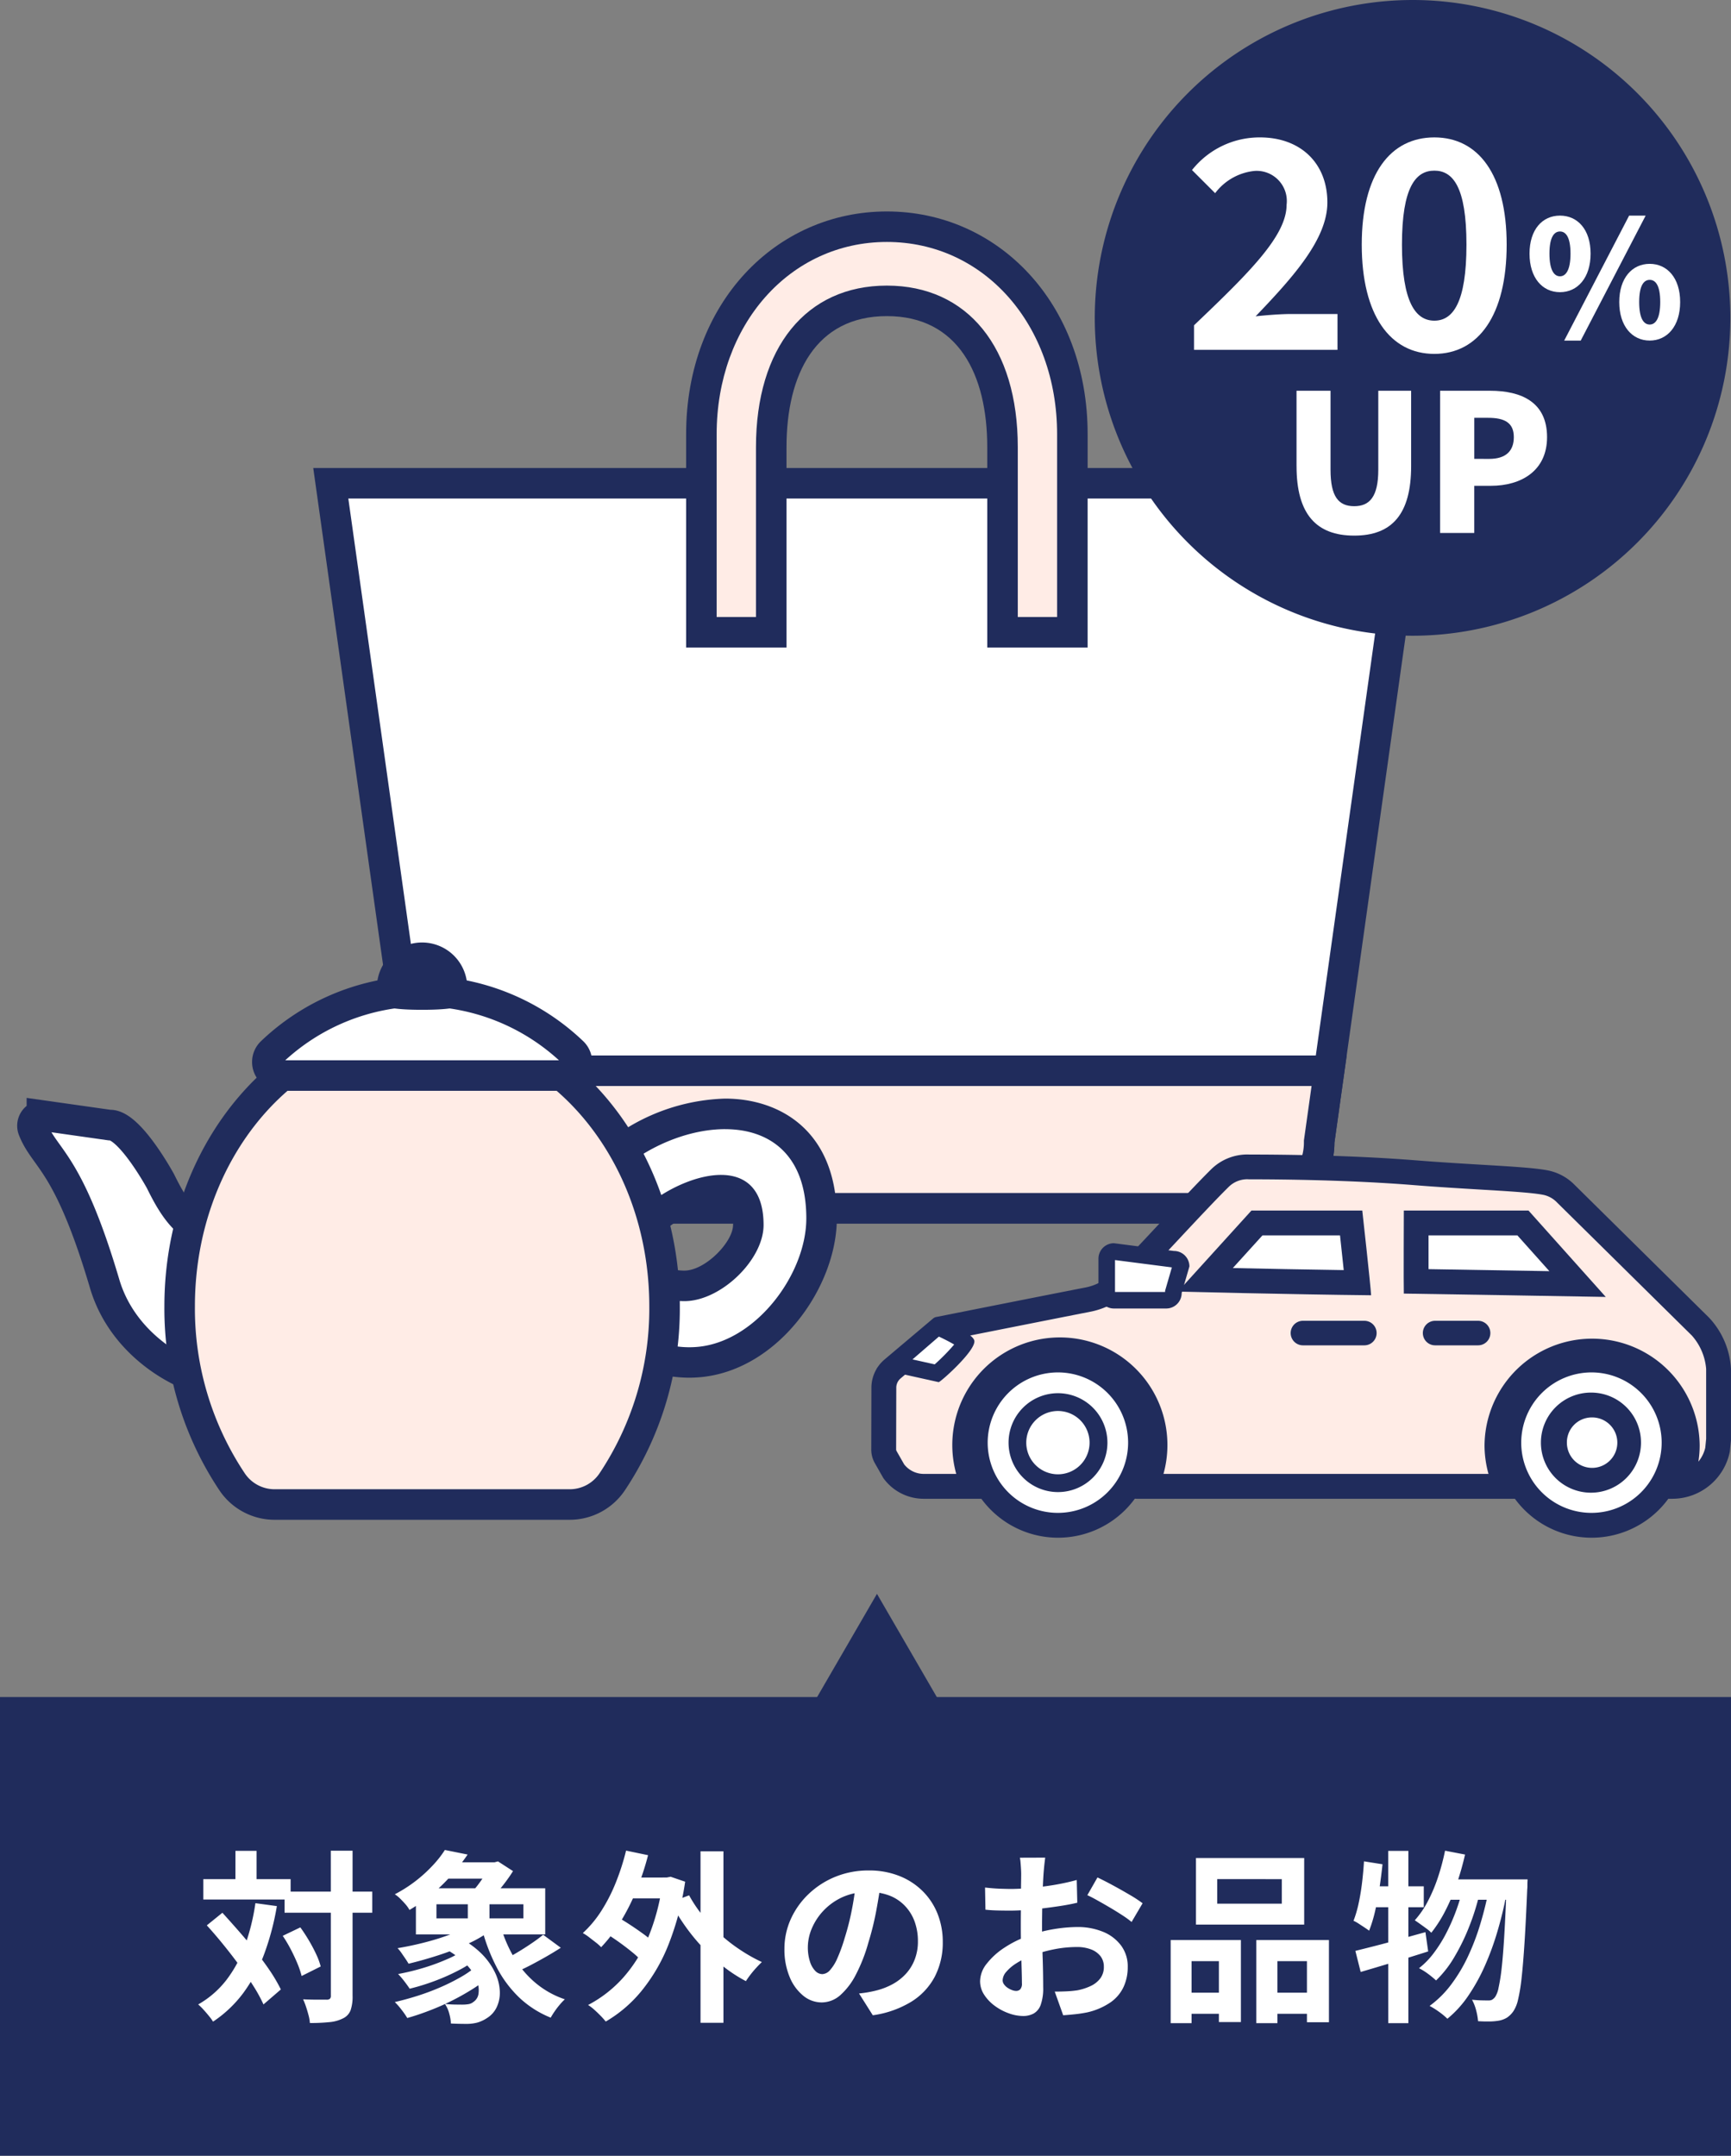
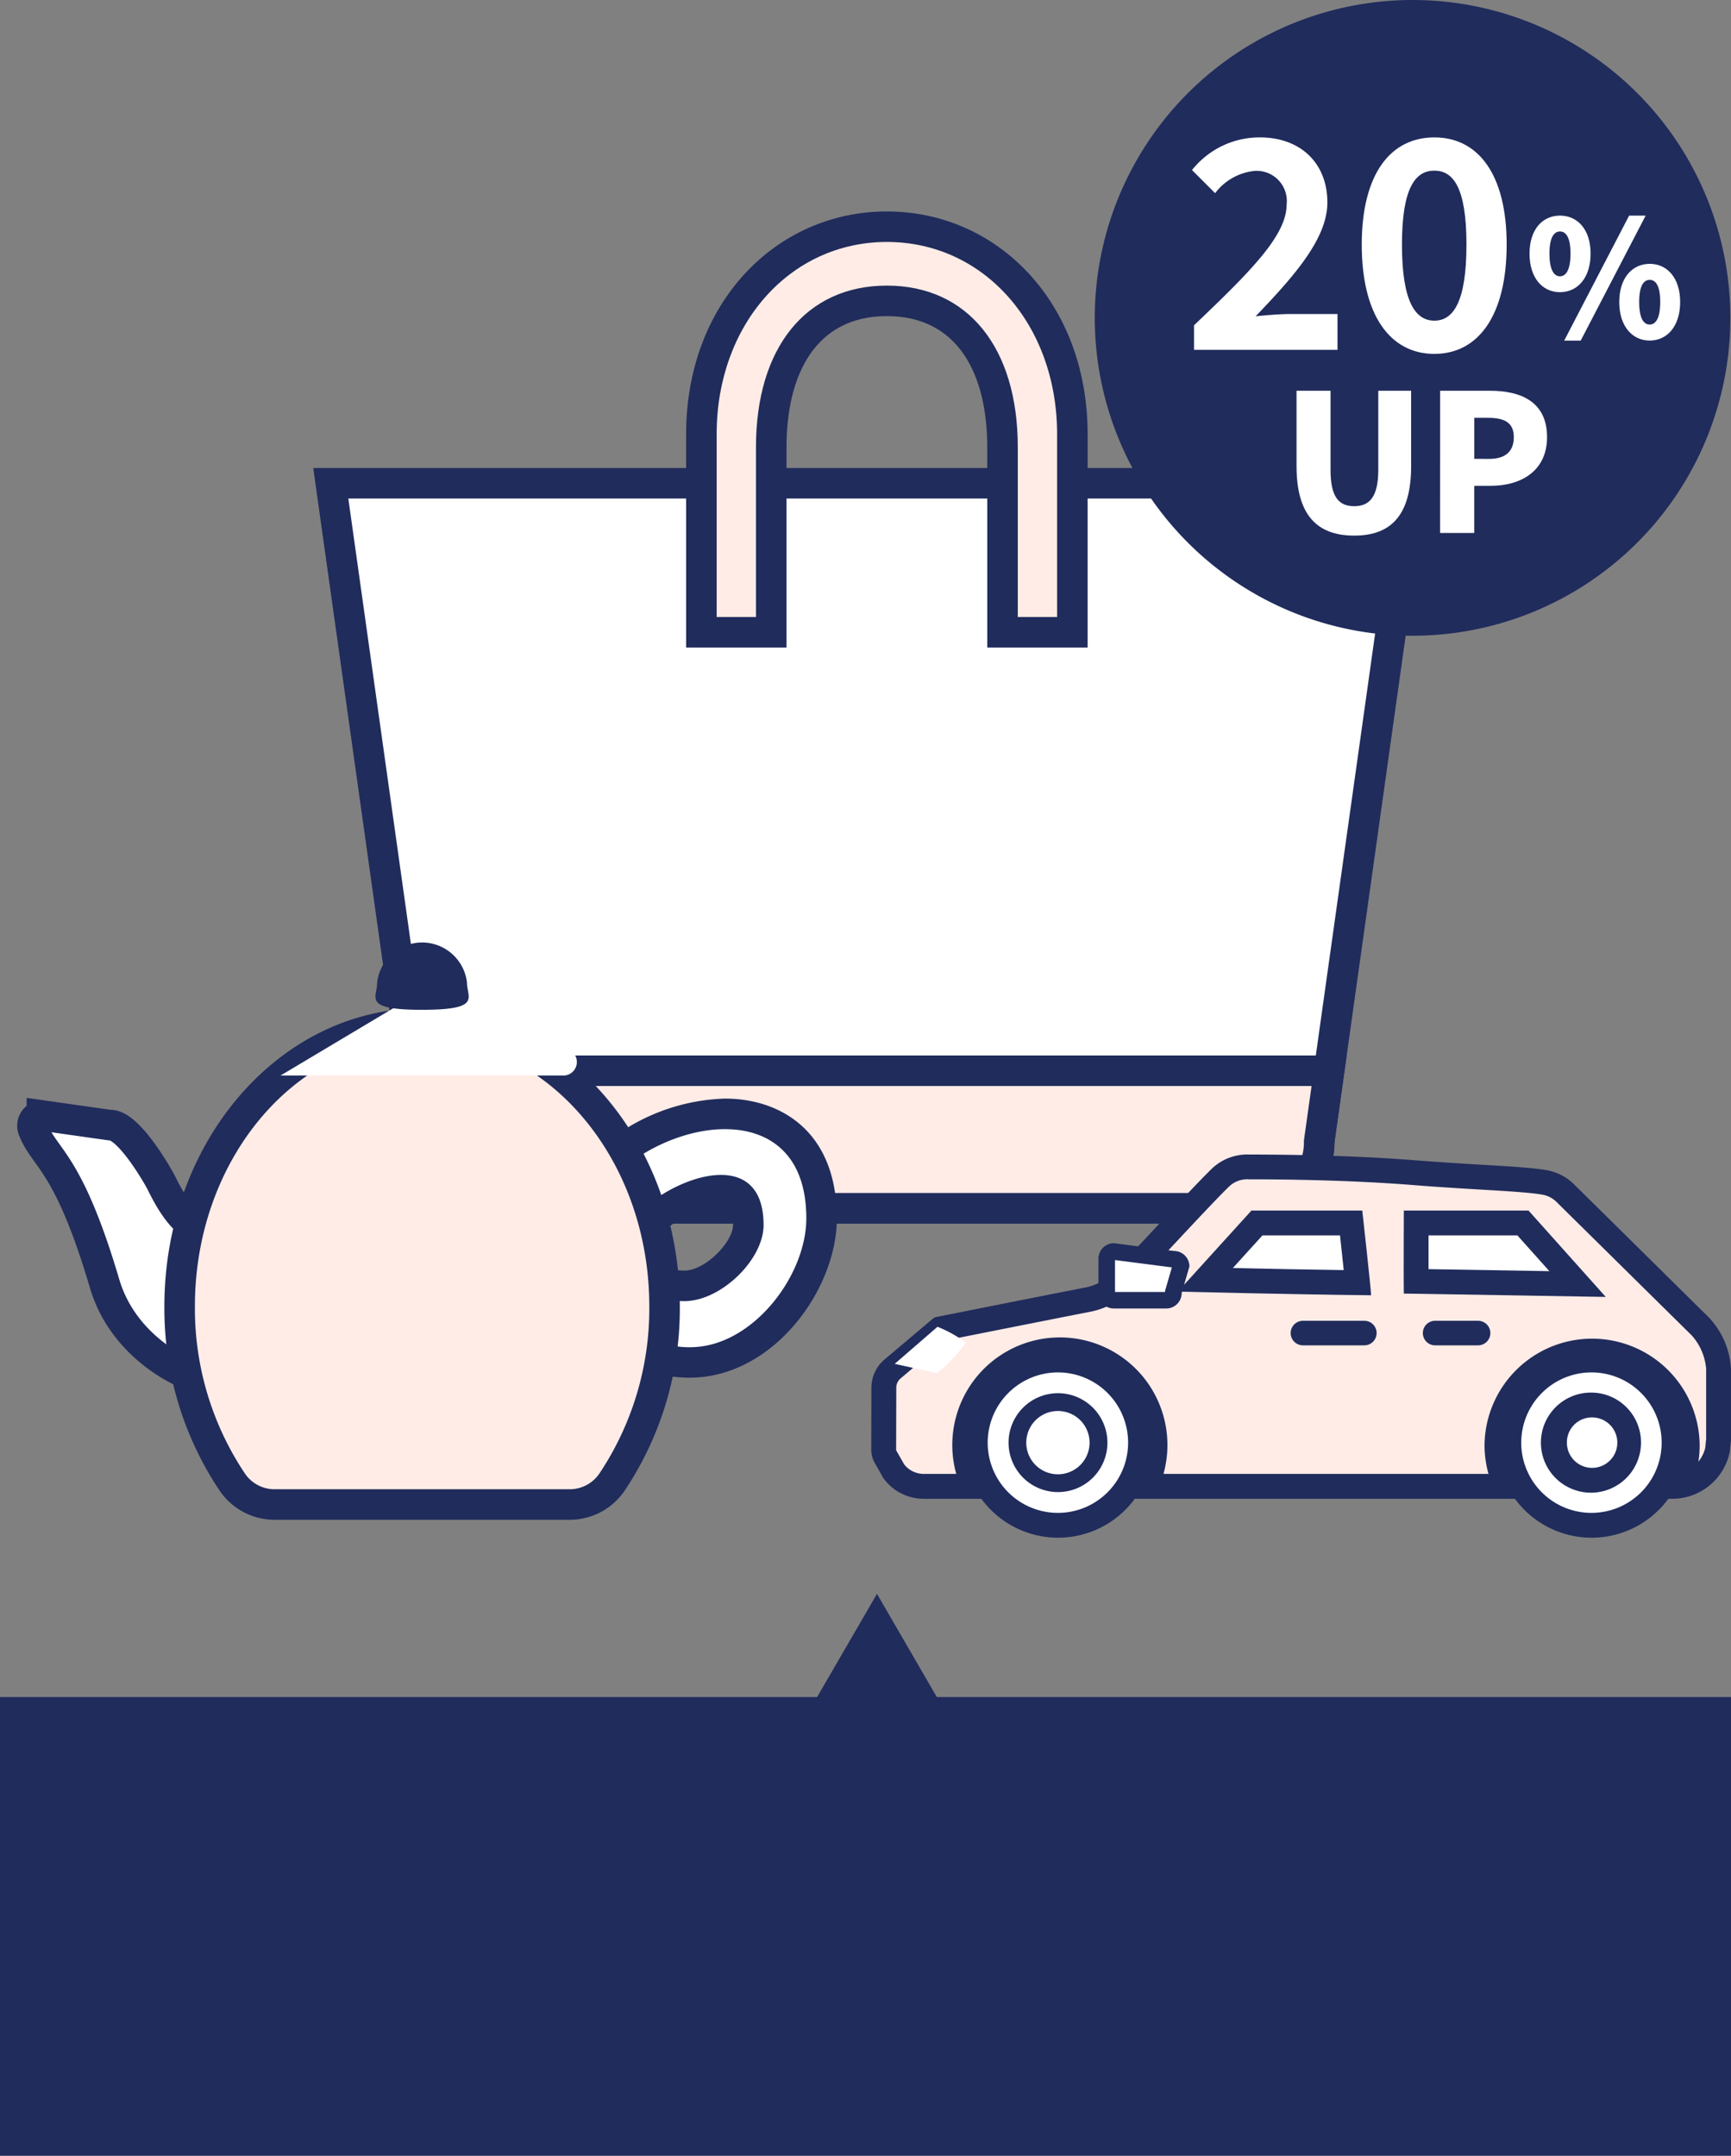
<svg xmlns="http://www.w3.org/2000/svg" width="151" height="188">
  <rect width="100%" height="100%" fill="#808080" stroke="none" />
  <defs>
    <clipPath id="a">
      <path fill="none" d="M0 0h14.232v14.218H0z" data-name="長方形 1471" />
    </clipPath>
  </defs>
  <path fill="#fff" d="M42.653 105.373a5.73 5.73 0 0 1-5.728-5.722v-.092l-8.068-57.413h94.287l-8.068 57.413v.092a5.73 5.73 0 0 1-5.728 5.722Z" data-name="パス 3362" />
  <path fill="#202c5c" d="m121.612 43.475-7.847 55.806-.026.185v.186a4.4 4.4 0 0 1-4.4 4.392H42.653a4.4 4.4 0 0 1-4.4-4.392v-.186l-.026-.185-7.842-55.805Zm3.063-2.66h-97.35l8.268 58.836a7.057 7.057 0 0 0 7.06 7.052h66.694a7.057 7.057 0 0 0 7.06-7.052Z" data-name="パス 3363" />
  <path fill="#ffece6" d="M87.45 55.14V38.994c0-7.987-3.771-12.757-10.087-12.757s-10.088 4.77-10.088 12.757V55.14h-6.093V37.864c0-10.315 6.956-18.092 16.181-18.092s16.18 7.777 16.18 18.092V55.14Z" data-name="パス 3364" />
  <path fill="#202c5c" d="M77.365 21.101c8.465 0 14.849 7.206 14.849 16.763V53.81h-3.43V38.994c0-8.689-4.375-14.086-11.419-14.086s-11.419 5.4-11.419 14.086V53.81h-3.43V37.864c0-9.557 6.384-16.763 14.849-16.763m0-2.66c-9.672 0-17.512 7.977-17.512 19.423v18.607h8.756V38.994c0-6.339 2.539-11.426 8.756-11.426s8.756 5.087 8.756 11.426v17.477h8.756V37.864c0-11.446-7.84-19.423-17.512-19.423" data-name="パス 3365" />
  <path fill="#ffece6" d="M42.653 105.373a5.73 5.73 0 0 1-5.728-5.722v-.092l-.868-6.175h79.886l-.867 6.175v.092a5.73 5.73 0 0 1-5.728 5.722Z" data-name="パス 3366" />
  <path fill="#202c5c" d="m114.412 94.71-.642 4.568-.026.184v.186a4.4 4.4 0 0 1-4.4 4.393H42.653a4.4 4.4 0 0 1-4.4-4.393v-.186l-.025-.184-.642-4.568Zm3.063-2.66H34.526l1.067 7.6a7.057 7.057 0 0 0 7.06 7.053h66.695a7.056 7.056 0 0 0 7.059-7.053Z" data-name="パス 3367" />
  <path fill="#fff" d="M60.134 118.825c-5.356 0-10.481-4.7-10.753-9.859a9.38 9.38 0 0 1 2.893-6.952 15.94 15.94 0 0 1 10.975-4.868c5.272 0 8.419 3.4 8.419 9.109 0 5.24-4.589 11.847-10.505 12.513a9 9 0 0 1-1.029.057m2.76-15.026a10.25 10.25 0 0 0-6.3 2.967 3.16 3.16 0 0 0-1.091 1.742c0 2.211 1.649 3.638 4.192 3.638 2.451 0 5.581-2.977 5.581-5.31 0-2.692-1.274-3.038-2.384-3.038" data-name="パス 3368" />
  <path fill="#202c5c" d="M63.249 98.475c3.847 0 7.088 2.18 7.088 7.78 0 4.791-4.281 10.624-9.323 11.19a8 8 0 0 1-.88.049c-4.684 0-9.186-4.1-9.424-8.6-.293-5.572 6.8-10.421 12.539-10.421m-3.552 15c3.177 0 6.912-3.6 6.912-6.641 0-3.2-1.633-4.368-3.715-4.368-3.666 0-8.725 3.606-8.721 6.041.005 3.036 2.348 4.967 5.524 4.967m3.552-17.663a17.33 17.33 0 0 0-11.941 5.284 10.68 10.68 0 0 0-3.257 7.937c.312 5.923 5.958 11.119 12.083 11.119a11 11 0 0 0 1.178-.066C68.001 119.332 73 112.16 73 106.25c0-7.7-5.037-10.441-9.751-10.441M56.838 108.6c.4-1.079 3.7-3.477 6.056-3.477a1.13 1.13 0 0 1 .723.17 2.52 2.52 0 0 1 .329 1.537c0 1.477-2.415 3.98-4.249 3.98-.66 0-2.789-.161-2.859-2.211" data-name="パス 3369" />
  <path fill="#fff" d="M20.282 108.025c-3.608-.18-4.99-2.391-6.283-5.015-.005-.01-2.73-5.01-4.449-4.892l-5.895-.837a.9.9 0 0 0-.766 1.216l.005.013c1.034 2.621 3.06 2.713 6.236 13.452 1.8 6.087 8.194 8.874 10.611 8.639 5.841-.568 7.646-12.221.541-12.575" data-name="パス 3370" />
  <path fill="none" stroke="#202c5c" stroke-miterlimit="10" stroke-width="2.663" d="M20.282 108.025c-3.608-.18-4.99-2.391-6.283-5.015-.005-.01-2.73-5.01-4.449-4.892l-5.895-.837a.9.9 0 0 0-.766 1.216l.005.013c1.034 2.621 3.06 2.713 6.236 13.452 1.8 6.087 8.194 8.874 10.611 8.639 5.841-.576 7.646-12.224.541-12.576Z" data-name="パス 3371" />
  <path fill="#ffece6" d="M57.971 113.921c0-13.618-9.47-24.656-21.151-24.656s-21.149 11.038-21.149 24.656a27.2 27.2 0 0 0 4.6 15.346 4.46 4.46 0 0 0 3.685 1.942h25.738a4.46 4.46 0 0 0 3.685-1.942 27.2 27.2 0 0 0 4.6-15.346" data-name="パス 3372" />
  <path fill="none" stroke="#202c5c" stroke-miterlimit="10" stroke-width="2.663" d="M57.971 113.921c0-13.618-9.47-24.656-21.151-24.656s-21.149 11.038-21.149 24.656a27.2 27.2 0 0 0 4.6 15.346 4.46 4.46 0 0 0 3.685 1.942h25.738a4.46 4.46 0 0 0 3.685-1.942 27.2 27.2 0 0 0 4.592-15.346Z" data-name="パス 3373" />
-   <path fill="#fff" d="M36.819 86.43a19.26 19.26 0 0 1 13.12 5.318 1.181 1.181 0 0 1-.768 2.051h-24.7a1.181 1.181 0 0 1-.768-2.051 19.26 19.26 0 0 1 13.12-5.318" data-name="パス 3374" />
-   <path fill="none" stroke="#202c5c" stroke-miterlimit="10" stroke-width="2.663" d="M36.819 86.43a19.26 19.26 0 0 1 13.12 5.318 1.181 1.181 0 0 1-.768 2.051h-24.7a1.181 1.181 0 0 1-.768-2.051 19.26 19.26 0 0 1 13.116-5.318Z" data-name="パス 3375" />
+   <path fill="#fff" d="M36.819 86.43a19.26 19.26 0 0 1 13.12 5.318 1.181 1.181 0 0 1-.768 2.051h-24.7" data-name="パス 3374" />
  <path fill="#202c5c" d="M40.739 85.718c0 1.3 1.307 2.347-3.92 2.347s-3.921-1.051-3.921-2.347a3.943 3.943 0 0 1 7.841 0" data-name="パス 3376" />
  <path fill="#ffece6" d="M99.929 129.624a8.3 8.3 0 1 0-14.95 0h-4.405a3.26 3.26 0 0 1-2.641-1.357l-.671-1.188a1.35 1.35 0 0 1-.178-.674l.013-5.384a2.14 2.14 0 0 1 .761-1.633l4.143-3.5c1.249-.246 9.6-1.907 12.9-2.547a5.6 5.6 0 0 0 2.855-1.507c.975-.963 2.5-2.6 4.119-4.328 1.676-1.793 3.408-3.644 4.534-4.757a3.4 3.4 0 0 1 2.4-.983c3.124 0 9.043.065 14.53.5 2.146.17 4.128.287 5.853.39 2.54.151 4.547.272 5.6.472a3.4 3.4 0 0 1 1.7.869l11.833 11.677a6.04 6.04 0 0 1 1.594 3.7v6.212l-.094.9a4.02 4.02 0 0 1-3.452 3.109 8.3 8.3 0 1 0-14.964.029Z" data-name="パス 3377" />
  <path fill="#202c5c" d="M108.937 102.848c3.005 0 8.862.065 14.317.5 2.161.173 4.135.29 5.876.394 2.4.142 4.476.266 5.458.454a2.3 2.3 0 0 1 1.121.559l11.878 11.719a5 5 0 0 1 1.245 2.906v6.1l-.077.777a2.95 2.95 0 0 1-.6 1.213 9 9 0 0 0 .112-1.437 9.384 9.384 0 0 0-18.767 0 9.3 9.3 0 0 0 .346 2.506h-28.353a9.383 9.383 0 1 0-18.077 0h-2.842a2.17 2.17 0 0 1-1.7-.829l-.667-1.17a.3.3 0 0 1-.035-.135l.013-5.383a1.06 1.06 0 0 1 .377-.81l3.925-3.316c1.741-.346 9.482-1.884 12.625-2.5a6.63 6.63 0 0 0 3.411-1.8c.991-.979 2.528-2.623 4.155-4.364 1.665-1.781 3.387-3.623 4.5-4.719a2.32 2.32 0 0 1 1.639-.671Zm0-2.166h-.129a4.5 4.5 0 0 0-3.161 1.3c-2.216 2.19-6.675 7.13-8.652 9.083a4.5 4.5 0 0 1-2.3 1.216c-3.554.69-12.985 2.568-12.985 2.568a.6.6 0 0 0-.284.112l-4.265 3.6a3.23 3.23 0 0 0-1.146 2.458l-.013 5.384a2.4 2.4 0 0 0 .32 1.212l.731 1.283a4.33 4.33 0 0 0 3.522 1.81h5.2a.609.609 0 0 0 .521-.926 7.215 7.215 0 1 1 12.313 0 .609.609 0 0 0 .521.926h33.071a.609.609 0 0 0 .521-.926 7.215 7.215 0 1 1 12.313 0 .608.608 0 0 0 .52.926h.32a5.12 5.12 0 0 0 5.023-4.114l.1-1v-6.212a7.1 7.1 0 0 0-1.916-4.473l-11.85-11.699a4.5 4.5 0 0 0-2.237-1.144c-1.862-.356-6.194-.451-11.57-.879-5.542-.441-11.482-.5-14.488-.5" data-name="パス 3378" />
  <g data-name="グループ 2044" style="isolation:isolate">
    <g data-name="グループ 2043">
      <g clip-path="url(#a)" data-name="グループ 2042" transform="translate(85.539 118.745)">
        <path fill="#fff" d="M7.116 0a7.109 7.109 0 1 0 7.116 7.109A7.113 7.113 0 0 0 7.116 0" data-name="パス 3379" />
      </g>
    </g>
  </g>
  <path fill="#fff" d="M118.421 111.864c-4.638-.058-10.188-.176-13.274-.249l4.5-4.96h8.216c.2 1.788.427 3.914.556 5.209" data-name="パス 3380" />
  <path fill="#202c5c" d="M116.893 107.737c.118 1.091.232 2.148.324 3.028-3.3-.046-6.9-.118-9.673-.179l2.585-2.849Zm1.942-2.166h-9.667l-6.416 7.07s9.852.246 16.853.319c-.029-.741-.77-7.389-.77-7.389" data-name="パス 3381" />
  <path fill="#fff" d="M123.533 111.746c0-1.306 0-3.531.006-5.092h9.31l4.766 5.327c-3.909-.066-11.305-.192-14.082-.235" data-name="パス 3382" />
  <path fill="#202c5c" d="m132.365 107.737 2.79 3.121c-3.47-.059-7.932-.134-10.539-.176v-2.944Zm.97-2.166H122.46s-.027 6.571 0 7.243c.654 0 17.615.292 17.615.292Z" data-name="パス 3383" />
  <path fill="#fff" d="m78.049 118.941 3.733-3.232a11.2 11.2 0 0 1 2.478 1.377 14 14 0 0 1-2.522 2.675Z" data-name="パス 3384" />
-   <path fill="#202c5c" d="M81.902 116.565c.508.238.984.485 1.334.692a18 18 0 0 1-1.7 1.729l-1.935-.432Zm-.255-1.69-5.157 4.464 5.4 1.2c.272-.112 3.209-2.741 3.107-3.6-.087-.719-3.35-2.069-3.35-2.069" data-name="パス 3385" />
  <path fill="#fff" d="M97.171 113.394a.63.63 0 0 1-.628-.629v-2.993a.63.63 0 0 1 .628-.628l5.14.669a.673.673 0 0 1 .715.549l-.669 2.3v.1a.63.63 0 0 1-.628.629Z" data-name="パス 3386" />
  <path fill="#202c5c" d="m97.266 109.89 4.954.639h.006l-.533 1.834-.058.2v.111h-4.369Zm-.094-1.468a1.35 1.35 0 0 0-1.351 1.35v2.995a1.35 1.35 0 0 0 1.351 1.348h4.558a1.35 1.35 0 0 0 1.351-1.348l.675-2.32a1.35 1.35 0 0 0-1.351-1.35Z" data-name="パス 3387" />
  <path fill="#fff" d="M92.29 133.02a7.207 7.207 0 1 1 7.215-7.208 7.22 7.22 0 0 1-7.215 7.208" data-name="パス 3388" />
  <path fill="#202c5c" d="M92.289 119.688a6.125 6.125 0 1 1-6.131 6.125 6.135 6.135 0 0 1 6.131-6.125m0-2.166a8.291 8.291 0 1 0 8.3 8.291 8.3 8.3 0 0 0-8.3-8.291" data-name="パス 3389" />
-   <path fill="#fff" d="M92.289 129.349a3.536 3.536 0 1 1 3.539-3.537 3.54 3.54 0 0 1-3.539 3.537" data-name="パス 3390" />
  <path fill="#202c5c" d="M92.288 123.052a2.761 2.761 0 1 1-2.764 2.761 2.765 2.765 0 0 1 2.764-2.761m0-1.551a4.312 4.312 0 1 0 4.316 4.312 4.32 4.32 0 0 0-4.316-4.312" data-name="パス 3391" />
  <path fill="#fff" d="M138.832 133.02a7.207 7.207 0 1 1 7.215-7.208 7.22 7.22 0 0 1-7.215 7.208" data-name="パス 3392" />
  <path fill="#202c5c" d="M138.832 119.688a6.125 6.125 0 1 1-6.131 6.125 6.135 6.135 0 0 1 6.131-6.125m0-2.166a8.291 8.291 0 1 0 8.3 8.291 8.3 8.3 0 0 0-8.3-8.291" data-name="パス 3393" />
  <path fill="#fff" d="M138.832 129.094a3.282 3.282 0 1 1 3.232-3.282 3.26 3.26 0 0 1-3.232 3.282" data-name="パス 3394" />
  <path fill="#202c5c" d="M138.832 123.614a2.2 2.2 0 1 1-2.148 2.2 2.177 2.177 0 0 1 2.148-2.2m0-2.166a4.365 4.365 0 1 0 4.316 4.365 4.346 4.346 0 0 0-4.316-4.365" data-name="パス 3395" />
  <path fill="#202c5c" d="M125.189 117.327h3.749a1.07 1.07 0 1 0 0-2.14h-3.749a1.07 1.07 0 1 0 0 2.14" data-name="パス 3396" />
  <path fill="#202c5c" d="M113.659 117.327h5.357a1.07 1.07 0 1 0 0-2.14h-5.357a1.07 1.07 0 1 0 0 2.14" data-name="パス 3397" />
  <g data-name="２０％">
    <path fill="#202c5c" d="M123.252 0A27.721 27.721 0 1 1 95.5 27.721 27.734 27.734 0 0 1 123.252 0" data-name="パス 3403" />
    <path fill="#fff" d="M104.159 28.367c4.87-4.637 8.074-7.814 8.074-10.511a2.63 2.63 0 0 0-2.8-2.949 4.92 4.92 0 0 0-3.433 1.94l-2.018-2.016a7.52 7.52 0 0 1 5.929-2.848c3.532 0 5.879 2.243 5.879 5.671 0 3.176-2.927 6.453-6.258 9.931.934-.1 2.17-.2 3.053-.2h4.088v3.126h-12.514Z" data-name="パス 3404" />
    <path fill="#fff" d="M118.789 21.335c0-6.15 2.5-9.352 6.333-9.352s6.308 3.227 6.308 9.352c0 6.176-2.472 9.528-6.308 9.528s-6.333-3.352-6.333-9.528m9.134 0c0-5.041-1.186-6.453-2.8-6.453s-2.826 1.412-2.826 6.453c0 5.067 1.212 6.63 2.826 6.63s2.8-1.562 2.8-6.63" data-name="パス 3405" />
    <path fill="#fff" d="M133.425 22.121c0-2.1 1.116-3.317 2.656-3.317s2.671 1.213 2.671 3.317-1.131 3.36-2.671 3.36-2.656-1.257-2.656-3.36m3.575 0c0-1.469-.424-1.933-.919-1.933s-.918.465-.918 1.933.424 1.976.918 1.976.919-.509.919-1.976m5.114-3.317h1.441l-5.665 10.9h-1.441Zm-.862 7.538c0-2.1 1.131-3.332 2.657-3.332s2.656 1.228 2.656 3.332-1.13 3.359-2.656 3.359-2.657-1.256-2.657-3.359m3.575 0c0-1.483-.424-1.934-.918-1.934s-.919.452-.919 1.934.424 1.961.919 1.961.918-.494.918-1.961" data-name="パス 3406" />
    <path fill="#fff" d="M113.1 40.653v-6.575h2.966v6.889c0 2.347.7 3.179 2.066 3.179 1.349 0 2.1-.832 2.1-3.179v-6.889h2.865v6.575c0 4.178-1.666 6.058-4.964 6.058-3.316 0-5.032-1.88-5.032-6.058" data-name="パス 3407" />
    <path fill="#fff" d="M125.624 34.078h4.365c2.716 0 4.965.983 4.965 4.045 0 2.946-2.266 4.245-4.9 4.245h-1.45v4.111h-2.982Zm4.282 5.942c1.449 0 2.149-.682 2.149-1.9 0-1.249-.8-1.681-2.232-1.681h-1.217v3.578Z" data-name="パス 3408" />
  </g>
  <path fill="#202c5c" d="M0 148h151v40H0z" data-name="長方形 1585" />
  <path fill="#202c5c" d="M76.5 139 91 164H62Z" data-name="多角形 2" />
-   <path fill="#fff" d="M24.824 164.968h7.648v1.84h-7.648Zm-7.088-1.088h7.616v1.776h-7.616Zm11.12-2.48h1.9v12.64a3.7 3.7 0 0 1-.172 1.272 1.3 1.3 0 0 1-.64.7 3.2 3.2 0 0 1-1.184.336 16 16 0 0 1-1.728.08 3.4 3.4 0 0 0-.112-.66q-.096-.368-.22-.744t-.26-.664q.672.032 1.248.032h.784a.47.47 0 0 0 .3-.072.35.35 0 0 0 .088-.28Zm-4.192 7.424 1.536-.736q.384.528.744 1.136t.632 1.192a6.3 6.3 0 0 1 .4 1.08l-1.664.832a8 8 0 0 0-.36-1.072q-.252-.608-.584-1.248a12 12 0 0 0-.704-1.184m-6.624-.912 1.36-1.1q.7.768 1.456 1.632t1.464 1.756q.712.9 1.272 1.736a14 14 0 0 1 .908 1.564l-1.516 1.308a13 13 0 0 0-.864-1.584q-.544-.864-1.22-1.792t-1.412-1.832q-.728-.9-1.448-1.688m2.5-6.5h1.84v3.552h-1.844Zm1.74 4.564 1.872.256a23 23 0 0 1-1.12 4.216 13.8 13.8 0 0 1-1.808 3.36 10.6 10.6 0 0 1-2.64 2.5 4 4 0 0 0-.344-.476q-.232-.288-.488-.568a5 5 0 0 0-.464-.456 8.3 8.3 0 0 0 2.464-2.136 11 11 0 0 0 1.608-2.972 19 19 0 0 0 .92-3.724m16.448 3.924 1.264-.944a7.7 7.7 0 0 1 2.032 1.444 6 6 0 0 1 1.168 1.648 4.2 4.2 0 0 1 .408 1.608 2.96 2.96 0 0 1-.264 1.376 2.24 2.24 0 0 1-.848.96 3.1 3.1 0 0 1-.856.4 3.8 3.8 0 0 1-1 .112q-.288 0-.616-.008t-.68-.024a4 4 0 0 0-.144-.856 2.7 2.7 0 0 0-.384-.856q.416.048.816.056t.688.008a3.5 3.5 0 0 0 .552-.04.9.9 0 0 0 .44-.2 1.02 1.02 0 0 0 .44-.736 2.27 2.27 0 0 0-.168-1.184 4.2 4.2 0 0 0-.952-1.392 7.9 7.9 0 0 0-1.896-1.372m1.76.144 1.28.64a9.7 9.7 0 0 1-1.72 1.128 18 18 0 0 1-2.136.952 19 19 0 0 1-2.176.672q-.176-.272-.472-.656a7 7 0 0 0-.536-.624 21 21 0 0 0 2.128-.512 18 18 0 0 0 2.056-.744 8 8 0 0 0 1.576-.86Zm1.04 1.456 1.36.72a12 12 0 0 1-1.544 1.168 21 21 0 0 1-1.844 1.052 21 21 0 0 1-2 .888q-1.012.392-1.972.664a7 7 0 0 0-.5-.72 6 6 0 0 0-.588-.672q.976-.224 1.984-.544a21 21 0 0 0 1.952-.728 18 18 0 0 0 1.76-.872 9 9 0 0 0 1.392-.956m-2.736-9.088h4.688v1.424h-4.688Zm2.7 5.184 1.44.672a11 11 0 0 1-2.124 1.252 23 23 0 0 1-2.568 1q-1.336.432-2.6.736-.1-.176-.272-.432l-.352-.512a3 3 0 0 0-.336-.412q1.264-.208 2.536-.544a21 21 0 0 0 2.4-.784 9.2 9.2 0 0 0 1.884-.98Zm2.16.32a12 12 0 0 0 1.176 2.776 8.6 8.6 0 0 0 1.852 2.208 7.9 7.9 0 0 0 2.592 1.46 5 5 0 0 0-.432.456 7 7 0 0 0-.448.584q-.208.3-.352.56a8.7 8.7 0 0 1-2.752-1.76 10.1 10.1 0 0 1-1.944-2.6 16 16 0 0 1-1.288-3.336Zm3.728.816 1.54 1.132q-.592.384-1.264.768t-1.328.728-1.232.584l-1.2-.992q.544-.272 1.184-.652t1.248-.792q.608-.408 1.056-.78Zm-9.308-2.66v1.228h7.584v-1.228Zm-1.792-1.392h11.28v4.02H36.28Zm2.528-3.344 1.984.4a17.7 17.7 0 0 1-2.144 2.576 15.3 15.3 0 0 1-2.928 2.256 2.7 2.7 0 0 0-.352-.5q-.224-.256-.472-.5a2.8 2.8 0 0 0-.456-.368 12 12 0 0 0 1.872-1.2 12.4 12.4 0 0 0 1.464-1.344 9 9 0 0 0 1.032-1.32m2 4.1H42.7v2.736h-1.892Zm1.9-3.024h.432l.3-.08 1.312.848q-.288.464-.68.984t-.816 1-.808.848q-.272-.208-.672-.472t-.72-.44a6 6 0 0 0 .656-.744q.32-.424.592-.856a5 5 0 0 0 .4-.736Zm11.712 1.328h3.92v1.82h-3.92Zm6.688-2.288h2v14.956h-2Zm-8.464 7.04.976-1.44q.592.32 1.256.752t1.256.864a6.6 6.6 0 0 1 .96.832l-1.04 1.616a7 7 0 0 0-.912-.872q-.576-.472-1.232-.936t-1.26-.82Zm1.968-7.1 1.92.4a23 23 0 0 1-1.032 3.1 19 19 0 0 1-1.392 2.744 13 13 0 0 1-1.668 2.18 4 4 0 0 0-.456-.408l-.6-.464a4 4 0 0 0-.544-.36 9.7 9.7 0 0 0 1.616-1.936 14.7 14.7 0 0 0 1.264-2.472 20.5 20.5 0 0 0 .896-2.792Zm5.5 3.9a12 12 0 0 0 1.16 1.736 14.4 14.4 0 0 0 1.512 1.624 14 14 0 0 0 1.776 1.388 14.4 14.4 0 0 0 1.9 1.072q-.208.192-.48.488t-.512.608-.4.568a12.6 12.6 0 0 1-1.948-1.264 16.5 16.5 0 0 1-1.784-1.632 17 17 0 0 1-1.56-1.9 18 18 0 0 1-1.276-2.08Zm-2.312-1.556h.368l.336-.064 1.264.432a24.6 24.6 0 0 1-1.448 5.472 15.3 15.3 0 0 1-2.36 4.056 11.5 11.5 0 0 1-3.12 2.668 6 6 0 0 0-.432-.488q-.272-.28-.568-.544a3.7 3.7 0 0 0-.54-.412 10.9 10.9 0 0 0 3.04-2.36 12.4 12.4 0 0 0 2.208-3.544 18.8 18.8 0 0 0 1.252-4.784Zm19.056.3q-.16 1.216-.416 2.592a25 25 0 0 1-.688 2.784 14.3 14.3 0 0 1-1.088 2.788A6.1 6.1 0 0 1 73.3 174a2.46 2.46 0 0 1-1.624.632 2.53 2.53 0 0 1-1.624-.6 4.1 4.1 0 0 1-1.184-1.656 6.2 6.2 0 0 1-.44-2.4 6.3 6.3 0 0 1 .56-2.624 7 7 0 0 1 1.56-2.184 7.4 7.4 0 0 1 2.336-1.5 7.6 7.6 0 0 1 2.888-.544 7.1 7.1 0 0 1 2.68.48 6 6 0 0 1 2.04 1.328 5.8 5.8 0 0 1 1.3 1.984 6.6 6.6 0 0 1 .448 2.448 6.44 6.44 0 0 1-.688 3.008 5.7 5.7 0 0 1-2.052 2.196 8.75 8.75 0 0 1-3.364 1.184l-1.2-1.9q.464-.048.816-.112t.672-.144a6 6 0 0 0 1.432-.552 4.5 4.5 0 0 0 1.16-.9 3.9 3.9 0 0 0 .776-1.256 4.3 4.3 0 0 0 .28-1.584 5 5 0 0 0-.288-1.728 3.9 3.9 0 0 0-.848-1.368 3.7 3.7 0 0 0-1.36-.9 5 5 0 0 0-1.84-.308 5.3 5.3 0 0 0-2.256.456 5.3 5.3 0 0 0-1.648 1.176 5.2 5.2 0 0 0-1.016 1.552 4.2 4.2 0 0 0-.344 1.584 4 4 0 0 0 .192 1.332 2 2 0 0 0 .472.8.86.86 0 0 0 .6.264.94.94 0 0 0 .664-.344 3.8 3.8 0 0 0 .648-1.048 14 14 0 0 0 .64-1.772 22 22 0 0 0 .624-2.464 25 25 0 0 0 .368-2.56Zm14.32-2.032-.048.392q-.032.264-.056.528t-.04.472q-.032.464-.056 1.016t-.04 1.136-.024 1.176-.012 1.156q0 .656.016 1.448t.044 1.572q.024.776.032 1.416t.008.984a4.3 4.3 0 0 1-.216 1.54 1.4 1.4 0 0 1-.616.76 1.9 1.9 0 0 1-.928.216 3.7 3.7 0 0 1-1.232-.232 4.7 4.7 0 0 1-1.224-.648 3.7 3.7 0 0 1-.928-.968 2.14 2.14 0 0 1-.36-1.192 2.5 2.5 0 0 1 .584-1.528 6.3 6.3 0 0 1 1.552-1.4 9.2 9.2 0 0 1 2.088-1.024 11.6 11.6 0 0 1 2.208-.584 13 13 0 0 1 2.048-.184 5.8 5.8 0 0 1 2.224.408 3.7 3.7 0 0 1 1.584 1.192 3.04 3.04 0 0 1 .592 1.888 4.1 4.1 0 0 1-.352 1.712 3.4 3.4 0 0 1-1.124 1.352 5.9 5.9 0 0 1-2.06.892q-.54.108-1.08.164t-1.016.088l-.736-2.064q.544 0 1.048-.024a9 9 0 0 0 .92-.088 4.8 4.8 0 0 0 1.184-.384 2.2 2.2 0 0 0 .832-.672 1.64 1.64 0 0 0 .3-.992A1.48 1.48 0 0 0 96 170.6a1.9 1.9 0 0 0-.824-.592 3.4 3.4 0 0 0-1.232-.208 10.3 10.3 0 0 0-2.04.208 12 12 0 0 0-1.976.576 7 7 0 0 0-1.264.632 3.8 3.8 0 0 0-.88.744 1.17 1.17 0 0 0-.32.736.6.6 0 0 0 .12.36 1.2 1.2 0 0 0 .312.3 1.8 1.8 0 0 0 .392.2 1 1 0 0 0 .344.072.5.5 0 0 0 .368-.14.74.74 0 0 0 .144-.536q0-.432-.024-1.24t-.048-1.8-.024-1.968q0-.672.008-1.36t.008-1.312.008-1.1.008-.752q0-.176-.016-.448t-.04-.552a3 3 0 0 0-.056-.408Zm4.56 1.728q.608.288 1.368.7t1.456.824a11 11 0 0 1 1.112.728l-.96 1.632a8 8 0 0 0-.792-.576q-.488-.32-1.056-.656t-1.1-.632q-.528-.3-.912-.472Zm-9.808.88q.7.08 1.24.1t.968.024q.624 0 1.376-.056t1.536-.16q.784-.1 1.528-.248t1.352-.32l.048 1.984q-.672.16-1.456.28t-1.576.216q-.792.1-1.5.144t-1.24.048q-.8 0-1.312-.016t-.928-.064Zm20.256-.736v2.144h5.632v-2.14Zm-1.856-1.84h9.44v5.808h-9.44Zm-2.208 7.156h6.128v7.152h-1.92v-5.312h-2.384v5.408h-1.824Zm7.472 0h6.336v7.168h-1.92v-5.328h-2.576v5.408h-1.84Zm-6.672 4.592h4.208v1.84h-4.208Zm7.552 0h4.48v1.84h-4.48Zm15.584-12.384 1.744.336a25 25 0 0 1-.736 2.584 17 17 0 0 1-.992 2.336 11.4 11.4 0 0 1-1.216 1.9 3 3 0 0 0-.416-.36q-.272-.2-.552-.4t-.472-.328a8 8 0 0 0 1.144-1.668 14 14 0 0 0 .88-2.088 20 20 0 0 0 .616-2.312m5.376 2.5h1.824l-.008.168q-.008.168-.008.376a2.4 2.4 0 0 1-.016.32q-.112 2.7-.232 4.592t-.256 3.112a15 15 0 0 1-.312 1.92 3 3 0 0 1-.4 1 2.1 2.1 0 0 1-.576.576 2.1 2.1 0 0 1-.688.256 5 5 0 0 1-.816.072q-.48.008-1.008-.024a5.5 5.5 0 0 0-.168-.944 4 4 0 0 0-.36-.928q.448.048.832.056t.608.008a.66.66 0 0 0 .312-.064 1 1 0 0 0 .264-.24 2.2 2.2 0 0 0 .3-.808 16 16 0 0 0 .276-1.772q.128-1.152.232-2.936t.2-4.328Zm-4.9 0h5.712v1.776h-6.576Zm1.136.576 1.392.688a20.4 20.4 0 0 1-.88 2.808 18 18 0 0 1-1.3 2.68 9.5 9.5 0 0 1-1.608 2.064 8 8 0 0 0-.688-.568 5.3 5.3 0 0 0-.8-.5 7 7 0 0 0 1.316-1.36 12 12 0 0 0 1.1-1.776 17 17 0 0 0 .864-2 20 20 0 0 0 .608-2.04Zm2.224.192 1.488.688q-.3 1.552-.76 3.1a24 24 0 0 1-1.088 2.976 16.4 16.4 0 0 1-1.448 2.616 9.4 9.4 0 0 1-1.824 2.008 6 6 0 0 0-.712-.592 7 7 0 0 0-.84-.528 8.9 8.9 0 0 0 1.88-1.864 13.8 13.8 0 0 0 1.48-2.48 20.6 20.6 0 0 0 1.088-2.88 31 31 0 0 0 .744-3.048Zm-11.66 5.468q.784-.192 1.784-.448t2.112-.568 2.216-.616l.24 1.68q-1.5.48-3.064.952t-2.824.84Zm2.864-8.72h1.76v15.024H121.1Zm-2.112.912 1.616.256q-.112 1.056-.272 2.12t-.384 2.008a12 12 0 0 1-.512 1.664q-.144-.112-.4-.28l-.512-.336a3 3 0 0 0-.448-.248 10 10 0 0 0 .44-1.5q.184-.84.3-1.792t.172-1.892m.448 2.176h4.768v1.824h-5.136Z" data-name="パス 3601" />
</svg>